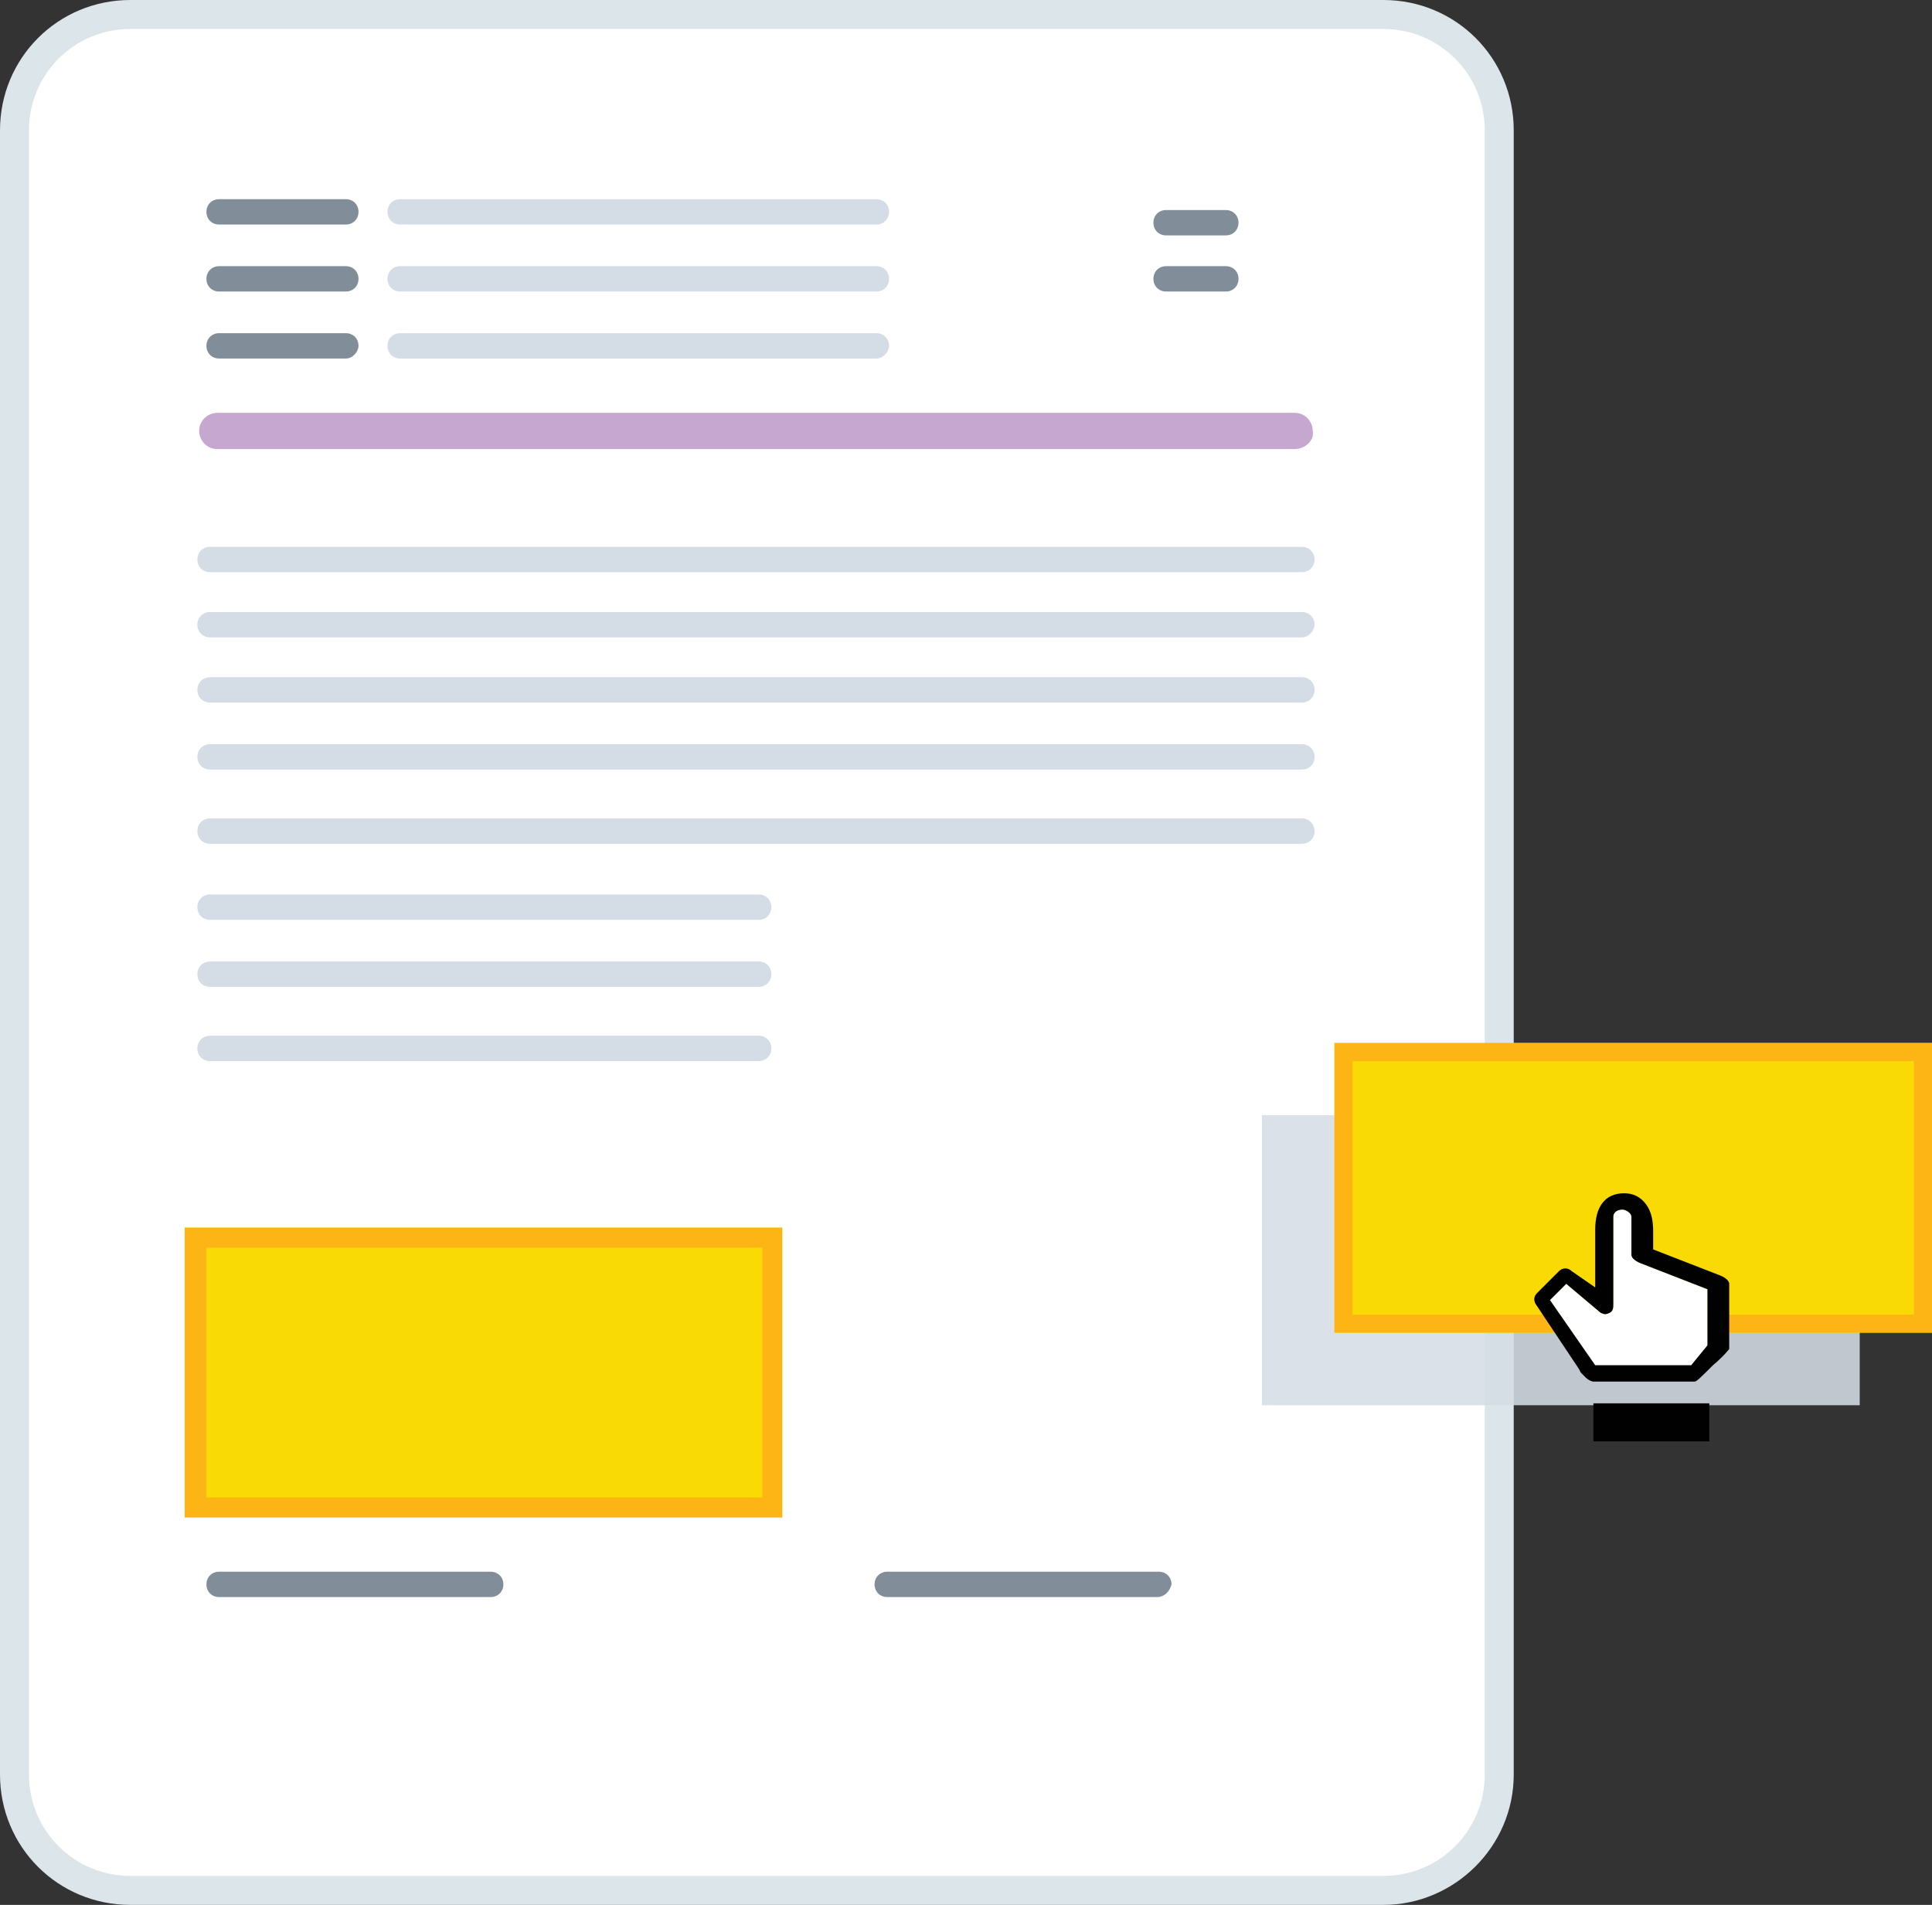
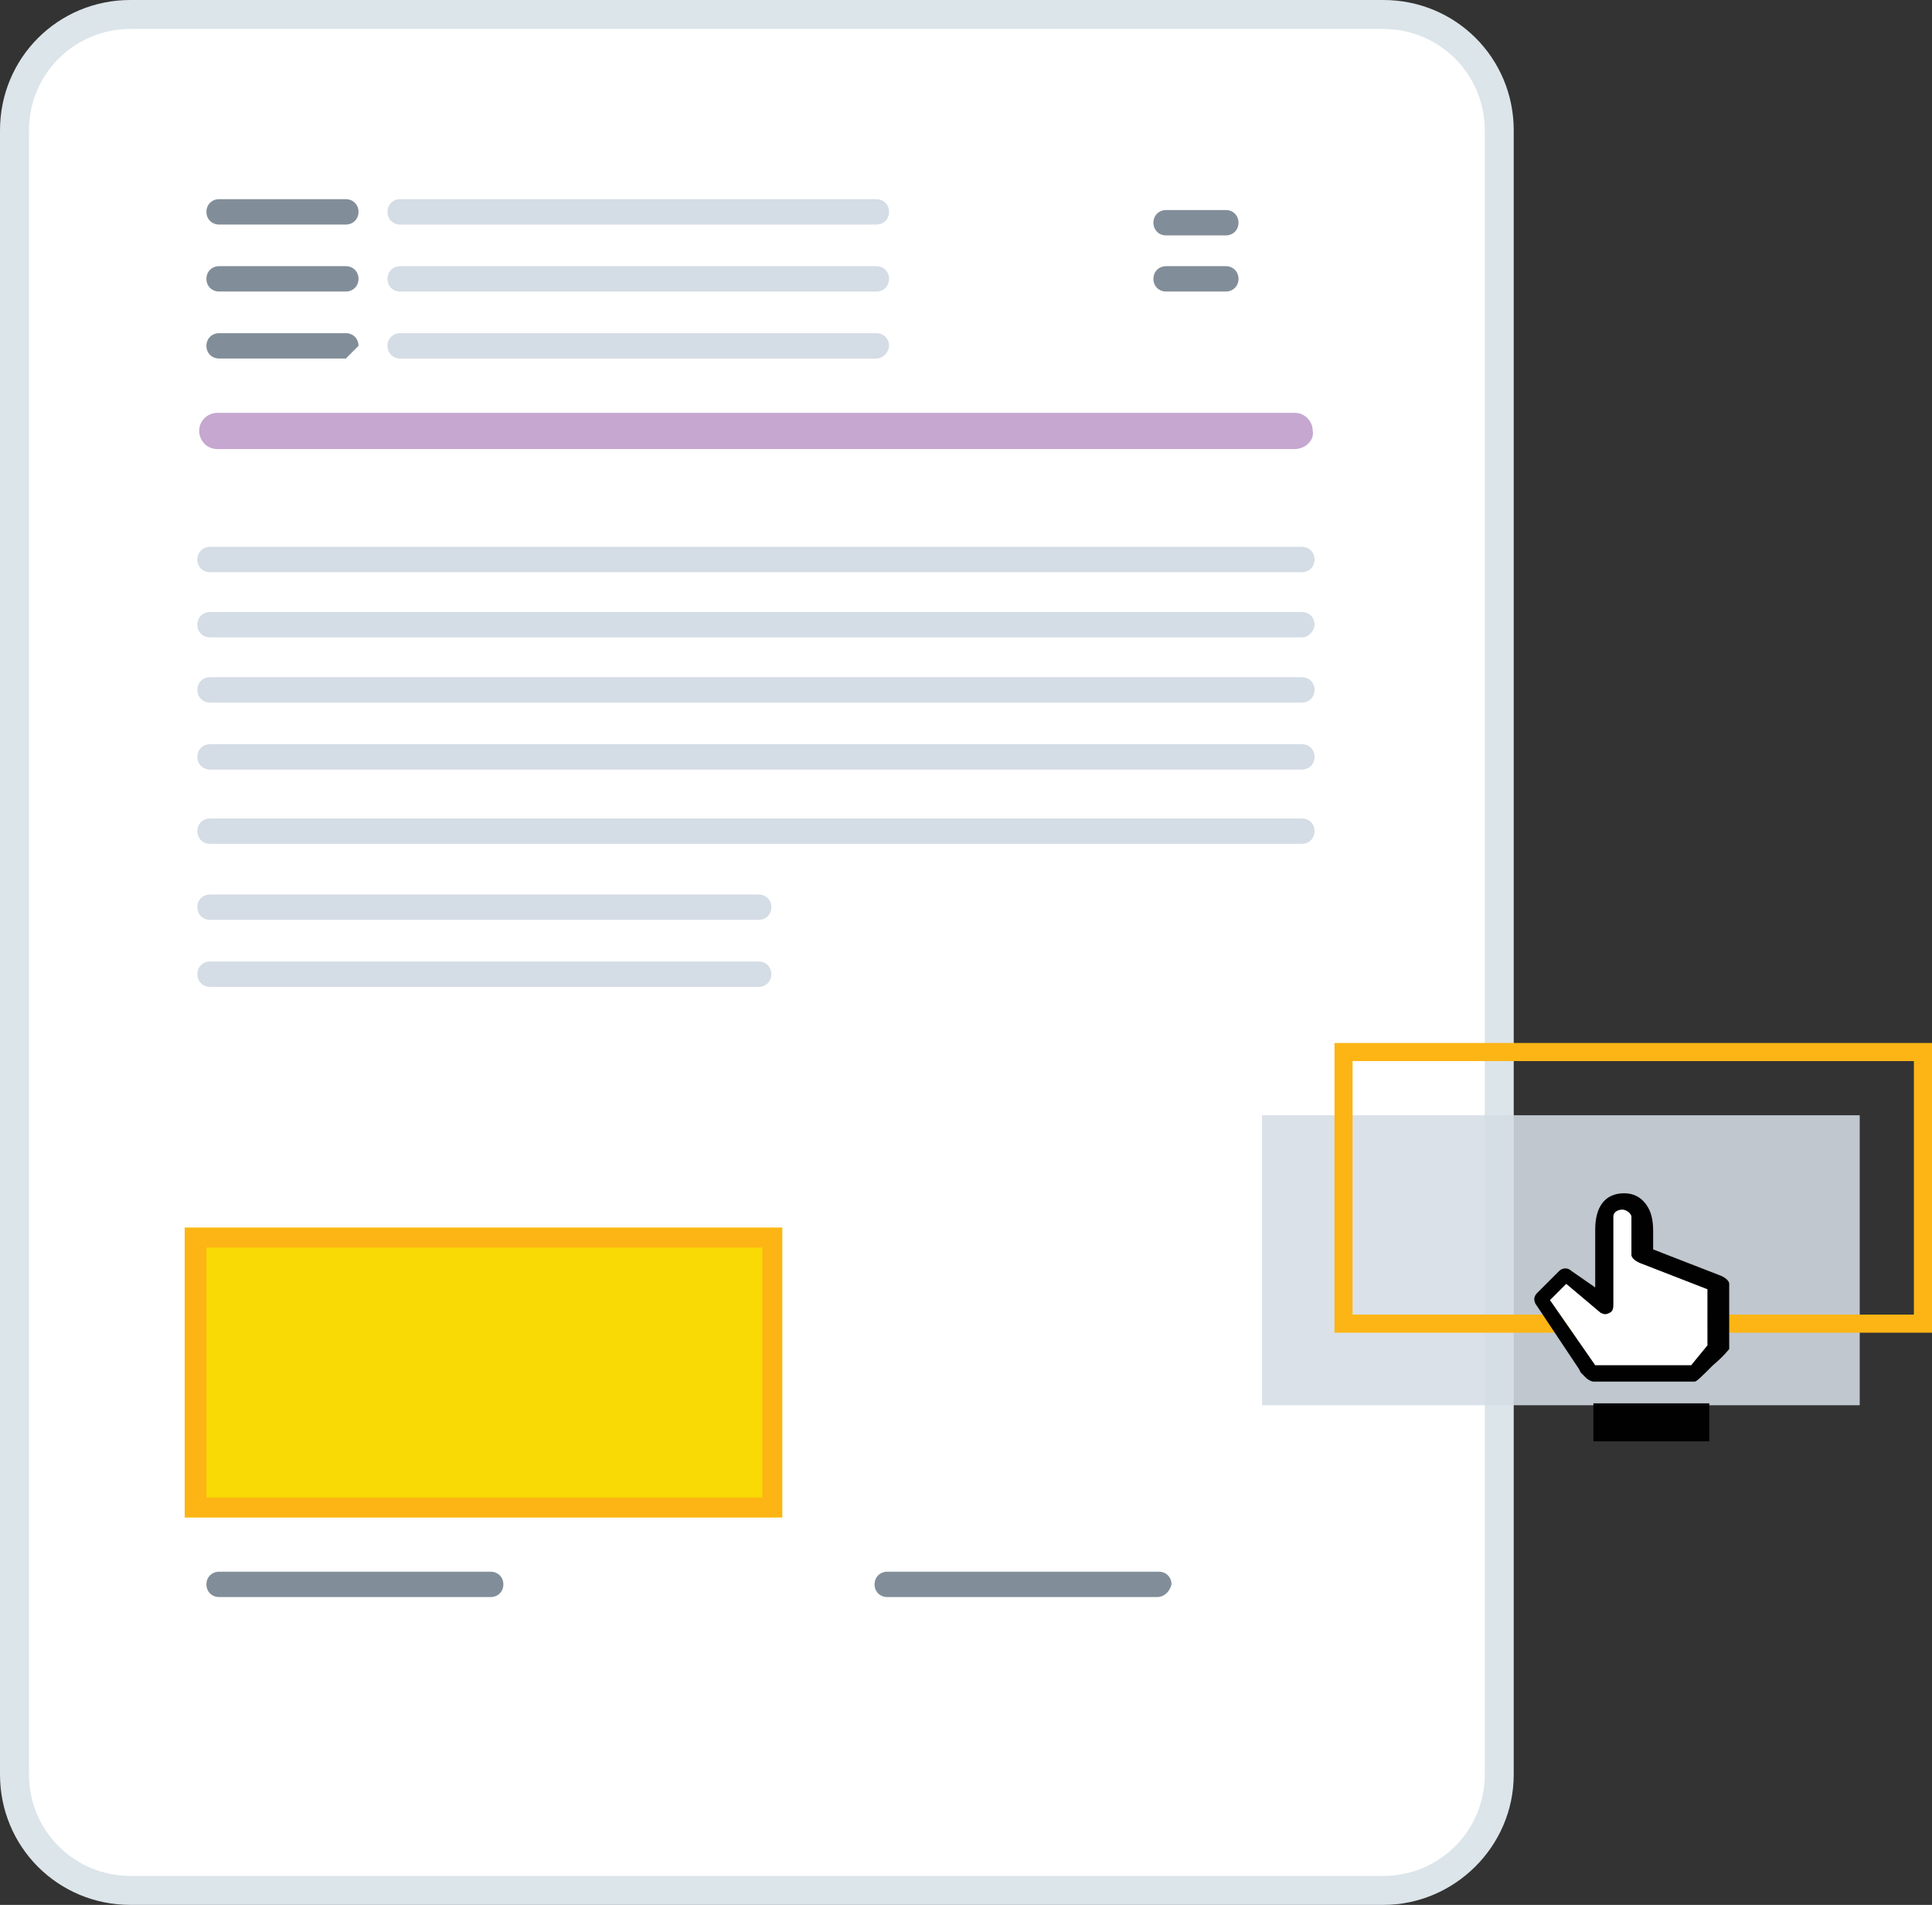
<svg xmlns="http://www.w3.org/2000/svg" id="Layer_1" x="0px" y="0px" viewBox="0 0 106.7 105.2" style="enable-background:new 0 0 106.7 105.2;" xml:space="preserve">
  <rect x="0" y="0" width="106.7" height="105.2" fill="#333333" stroke="none" />
  <style type="text/css"> .st0{fill:#FFFFFF;} .st1{fill:#DCE5EA;} .st2{fill:#C5A7D0;} .st3{fill:#D4DCE5;} .st4{fill:#818E99;} .st5{fill:#F9DA04;} .st6{fill:#FDB515;} .st7{opacity:0.87;} .st8{fill:#010101;} </style>
  <g>
    <g>
      <path class="st0" d="M76.4,104.4H7.2c-3.5,0-6.4-2.9-6.4-6.4V7.2c0-3.5,2.9-6.4,6.4-6.4h69.2c3.5,0,6.4,2.9,6.4,6.4V98 C82.8,101.6,79.9,104.4,76.4,104.4z" />
      <path class="st1" d="M76.4,105.2H7.2c-4,0-7.2-3.2-7.2-7.2V7.2C0,3.2,3.2,0,7.2,0h69.2c4,0,7.2,3.2,7.2,7.2V98 C83.6,102,80.3,105.2,76.4,105.2z M7.2,1.6c-3.1,0-5.6,2.5-5.6,5.6V98c0,3.1,2.5,5.6,5.6,5.6h69.2c3.1,0,5.6-2.5,5.6-5.6V7.2 c0-3.1-2.5-5.6-5.6-5.6H7.2z" />
    </g>
    <g>
      <path class="st2" d="M71.5,24.8H12c-0.6,0-1-0.5-1-1v0c0-0.6,0.5-1,1-1h59.5c0.6,0,1,0.5,1,1v0C72.6,24.3,72.1,24.8,71.5,24.8z" />
      <path class="st3" d="M48.4,12.4H22.1c-0.4,0-0.7-0.3-0.7-0.7v0c0-0.4,0.3-0.7,0.7-0.7h26.3c0.4,0,0.7,0.3,0.7,0.7v0 C49.1,12.1,48.8,12.4,48.4,12.4z" />
      <path class="st3" d="M48.4,16.1H22.1c-0.4,0-0.7-0.3-0.7-0.7v0c0-0.4,0.3-0.7,0.7-0.7h26.3c0.4,0,0.7,0.3,0.7,0.7v0 C49.1,15.8,48.8,16.1,48.4,16.1z" />
      <path class="st3" d="M48.4,19.8H22.1c-0.4,0-0.7-0.3-0.7-0.7l0,0c0-0.4,0.3-0.7,0.7-0.7h26.3c0.4,0,0.7,0.3,0.7,0.7l0,0 C49.1,19.4,48.8,19.8,48.4,19.8z" />
      <path class="st3" d="M36.9,82.6H12.2c-0.4,0-0.7-0.3-0.7-0.7l0,0c0-0.4,0.3-0.7,0.7-0.7h24.7c0.4,0,0.7,0.3,0.7,0.7l0,0 C37.6,82.3,37.3,82.6,36.9,82.6z" />
      <path class="st4" d="M27.1,88.2h-15c-0.4,0-0.7-0.3-0.7-0.7l0,0c0-0.4,0.3-0.7,0.7-0.7h15c0.4,0,0.7,0.3,0.7,0.7l0,0 C27.8,87.9,27.5,88.2,27.1,88.2z" />
      <path class="st4" d="M63.9,88.2H49c-0.4,0-0.7-0.3-0.7-0.7l0,0c0-0.4,0.3-0.7,0.7-0.7h15c0.4,0,0.7,0.3,0.7,0.7l0,0 C64.6,87.9,64.3,88.2,63.9,88.2z" />
      <path class="st4" d="M19.1,12.4h-7c-0.4,0-0.7-0.3-0.7-0.7v0c0-0.4,0.3-0.7,0.7-0.7h7c0.4,0,0.7,0.3,0.7,0.7v0 C19.8,12.1,19.5,12.4,19.1,12.4z" />
      <path class="st4" d="M19.1,16.1h-7c-0.4,0-0.7-0.3-0.7-0.7v0c0-0.4,0.3-0.7,0.7-0.7h7c0.4,0,0.7,0.3,0.7,0.7v0 C19.8,15.8,19.5,16.1,19.1,16.1z" />
-       <path class="st4" d="M19.1,19.8h-7c-0.4,0-0.7-0.3-0.7-0.7l0,0c0-0.4,0.3-0.7,0.7-0.7h7c0.4,0,0.7,0.3,0.7,0.7l0,0 C19.8,19.4,19.5,19.8,19.1,19.8z" />
+       <path class="st4" d="M19.1,19.8h-7c-0.4,0-0.7-0.3-0.7-0.7l0,0c0-0.4,0.3-0.7,0.7-0.7h7c0.4,0,0.7,0.3,0.7,0.7l0,0 z" />
      <path class="st4" d="M67.7,13h-3.3c-0.4,0-0.7-0.3-0.7-0.7v0c0-0.4,0.3-0.7,0.7-0.7h3.3c0.4,0,0.7,0.3,0.7,0.7v0 C68.4,12.7,68.1,13,67.7,13z" />
      <path class="st4" d="M67.7,16.1h-3.3c-0.4,0-0.7-0.3-0.7-0.7v0c0-0.4,0.3-0.7,0.7-0.7h3.3c0.4,0,0.7,0.3,0.7,0.7v0 C68.4,15.8,68.1,16.1,67.7,16.1z" />
      <path class="st3" d="M71.9,31.6H11.6c-0.4,0-0.7-0.3-0.7-0.7v0c0-0.4,0.3-0.7,0.7-0.7h60.3c0.4,0,0.7,0.3,0.7,0.7v0 C72.6,31.3,72.3,31.6,71.9,31.6z" />
      <path class="st3" d="M71.9,35.2H11.6c-0.4,0-0.7-0.3-0.7-0.7v0c0-0.4,0.3-0.7,0.7-0.7h60.3c0.4,0,0.7,0.3,0.7,0.7v0 C72.6,34.8,72.3,35.2,71.9,35.2z" />
      <path class="st3" d="M71.9,38.8H11.6c-0.4,0-0.7-0.3-0.7-0.7l0,0c0-0.4,0.3-0.7,0.7-0.7h60.3c0.4,0,0.7,0.3,0.7,0.7l0,0 C72.6,38.5,72.3,38.8,71.9,38.8z" />
      <path class="st3" d="M71.9,42.5H11.6c-0.4,0-0.7-0.3-0.7-0.7l0,0c0-0.4,0.3-0.7,0.7-0.7h60.3c0.4,0,0.7,0.3,0.7,0.7l0,0 C72.6,42.2,72.3,42.5,71.9,42.5z" />
      <path class="st3" d="M71.9,46.6H11.6c-0.4,0-0.7-0.3-0.7-0.7l0,0c0-0.4,0.3-0.7,0.7-0.7h60.3c0.4,0,0.7,0.3,0.7,0.7l0,0 C72.6,46.3,72.3,46.6,71.9,46.6z" />
      <path class="st3" d="M41.9,50.8H11.6c-0.4,0-0.7-0.3-0.7-0.7l0,0c0-0.4,0.3-0.7,0.7-0.7h30.3c0.4,0,0.7,0.3,0.7,0.7l0,0 C42.6,50.5,42.3,50.8,41.9,50.8z" />
      <path class="st3" d="M41.9,54.5H11.6c-0.4,0-0.7-0.3-0.7-0.7l0,0c0-0.4,0.3-0.7,0.7-0.7h30.3c0.4,0,0.7,0.3,0.7,0.7l0,0 C42.6,54.2,42.3,54.5,41.9,54.5z" />
-       <path class="st3" d="M41.9,58.6H11.6c-0.4,0-0.7-0.3-0.7-0.7l0,0c0-0.4,0.3-0.7,0.7-0.7h30.3c0.4,0,0.7,0.3,0.7,0.7l0,0 C42.6,58.3,42.3,58.6,41.9,58.6z" />
    </g>
  </g>
  <g>
    <rect x="10.2" y="67.8" class="st5" width="33" height="16" />
    <path class="st6" d="M42.1,68.9v13.8H11.4V68.9H42.1 M43.2,67.8h-33v16h33V67.8L43.2,67.8z" />
  </g>
  <g>
    <g class="st7">
      <rect x="69.7" y="61.6" class="st3" width="33" height="16" />
      <path class="st3" d="M101.7,62.6v14h-31v-14H101.7 M102.7,61.6h-33v16h33V61.6L102.7,61.6z" />
    </g>
    <g>
      <g>
-         <rect x="73.7" y="57.6" class="st5" width="33" height="16" />
        <path class="st6" d="M105.7,58.6v14h-31v-14H105.7 M106.7,57.6h-33v16h33V57.6L106.7,57.6z" />
      </g>
    </g>
  </g>
  <g id="Hand_pointer_1_">
    <g>
      <path class="st0" d="M85.6,71.8l2.5,3.6h5.3l0.9-1.1v-3.1l-3.6-1.4c-0.3-0.1-0.6-0.3-0.6-0.5v-2.1c0-0.2-0.3-0.4-0.5-0.4 s-0.5,0.1-0.5,0.4V72c0,0.2,0,0.4-0.2,0.5c-0.2,0.1-0.3,0.1-0.5,0l-1.9-1.6L85.6,71.8z" />
      <path class="st8" d="M84.8,72c-0.1-0.2-0.1-0.4,0.1-0.6l1.2-1.2c0.2-0.2,0.5-0.2,0.7,0l1.3,0.9v-3.2c0-1.2,0.5-2,1.6-2 c0.5,0,0.9,0.2,1.2,0.6s0.4,0.9,0.4,1.5V69l3.6,1.4c0.3,0.1,0.6,0.3,0.6,0.5v3.6c0,0-0.3,0.4-0.9,0.9c-0.6,0.6-0.9,0.9-1,0.9H88 c-0.1,0-0.3-0.1-0.4-0.2c-0.1-0.1-0.2-0.2-0.3-0.3l-0.1-0.2L84.8,72z M85.6,71.8l2.5,3.6h5.3l0.9-1.1v-3.1l-3.6-1.4 c-0.3-0.1-0.6-0.3-0.6-0.5v-2.1c0-0.2-0.3-0.4-0.5-0.4s-0.5,0.1-0.5,0.4V72c0,0.2,0,0.4-0.2,0.5c-0.2,0.1-0.3,0.1-0.5,0l-1.9-1.6 L85.6,71.8z M88,79.6h6.4v-2.1H88V79.6z" />
    </g>
  </g>
</svg>